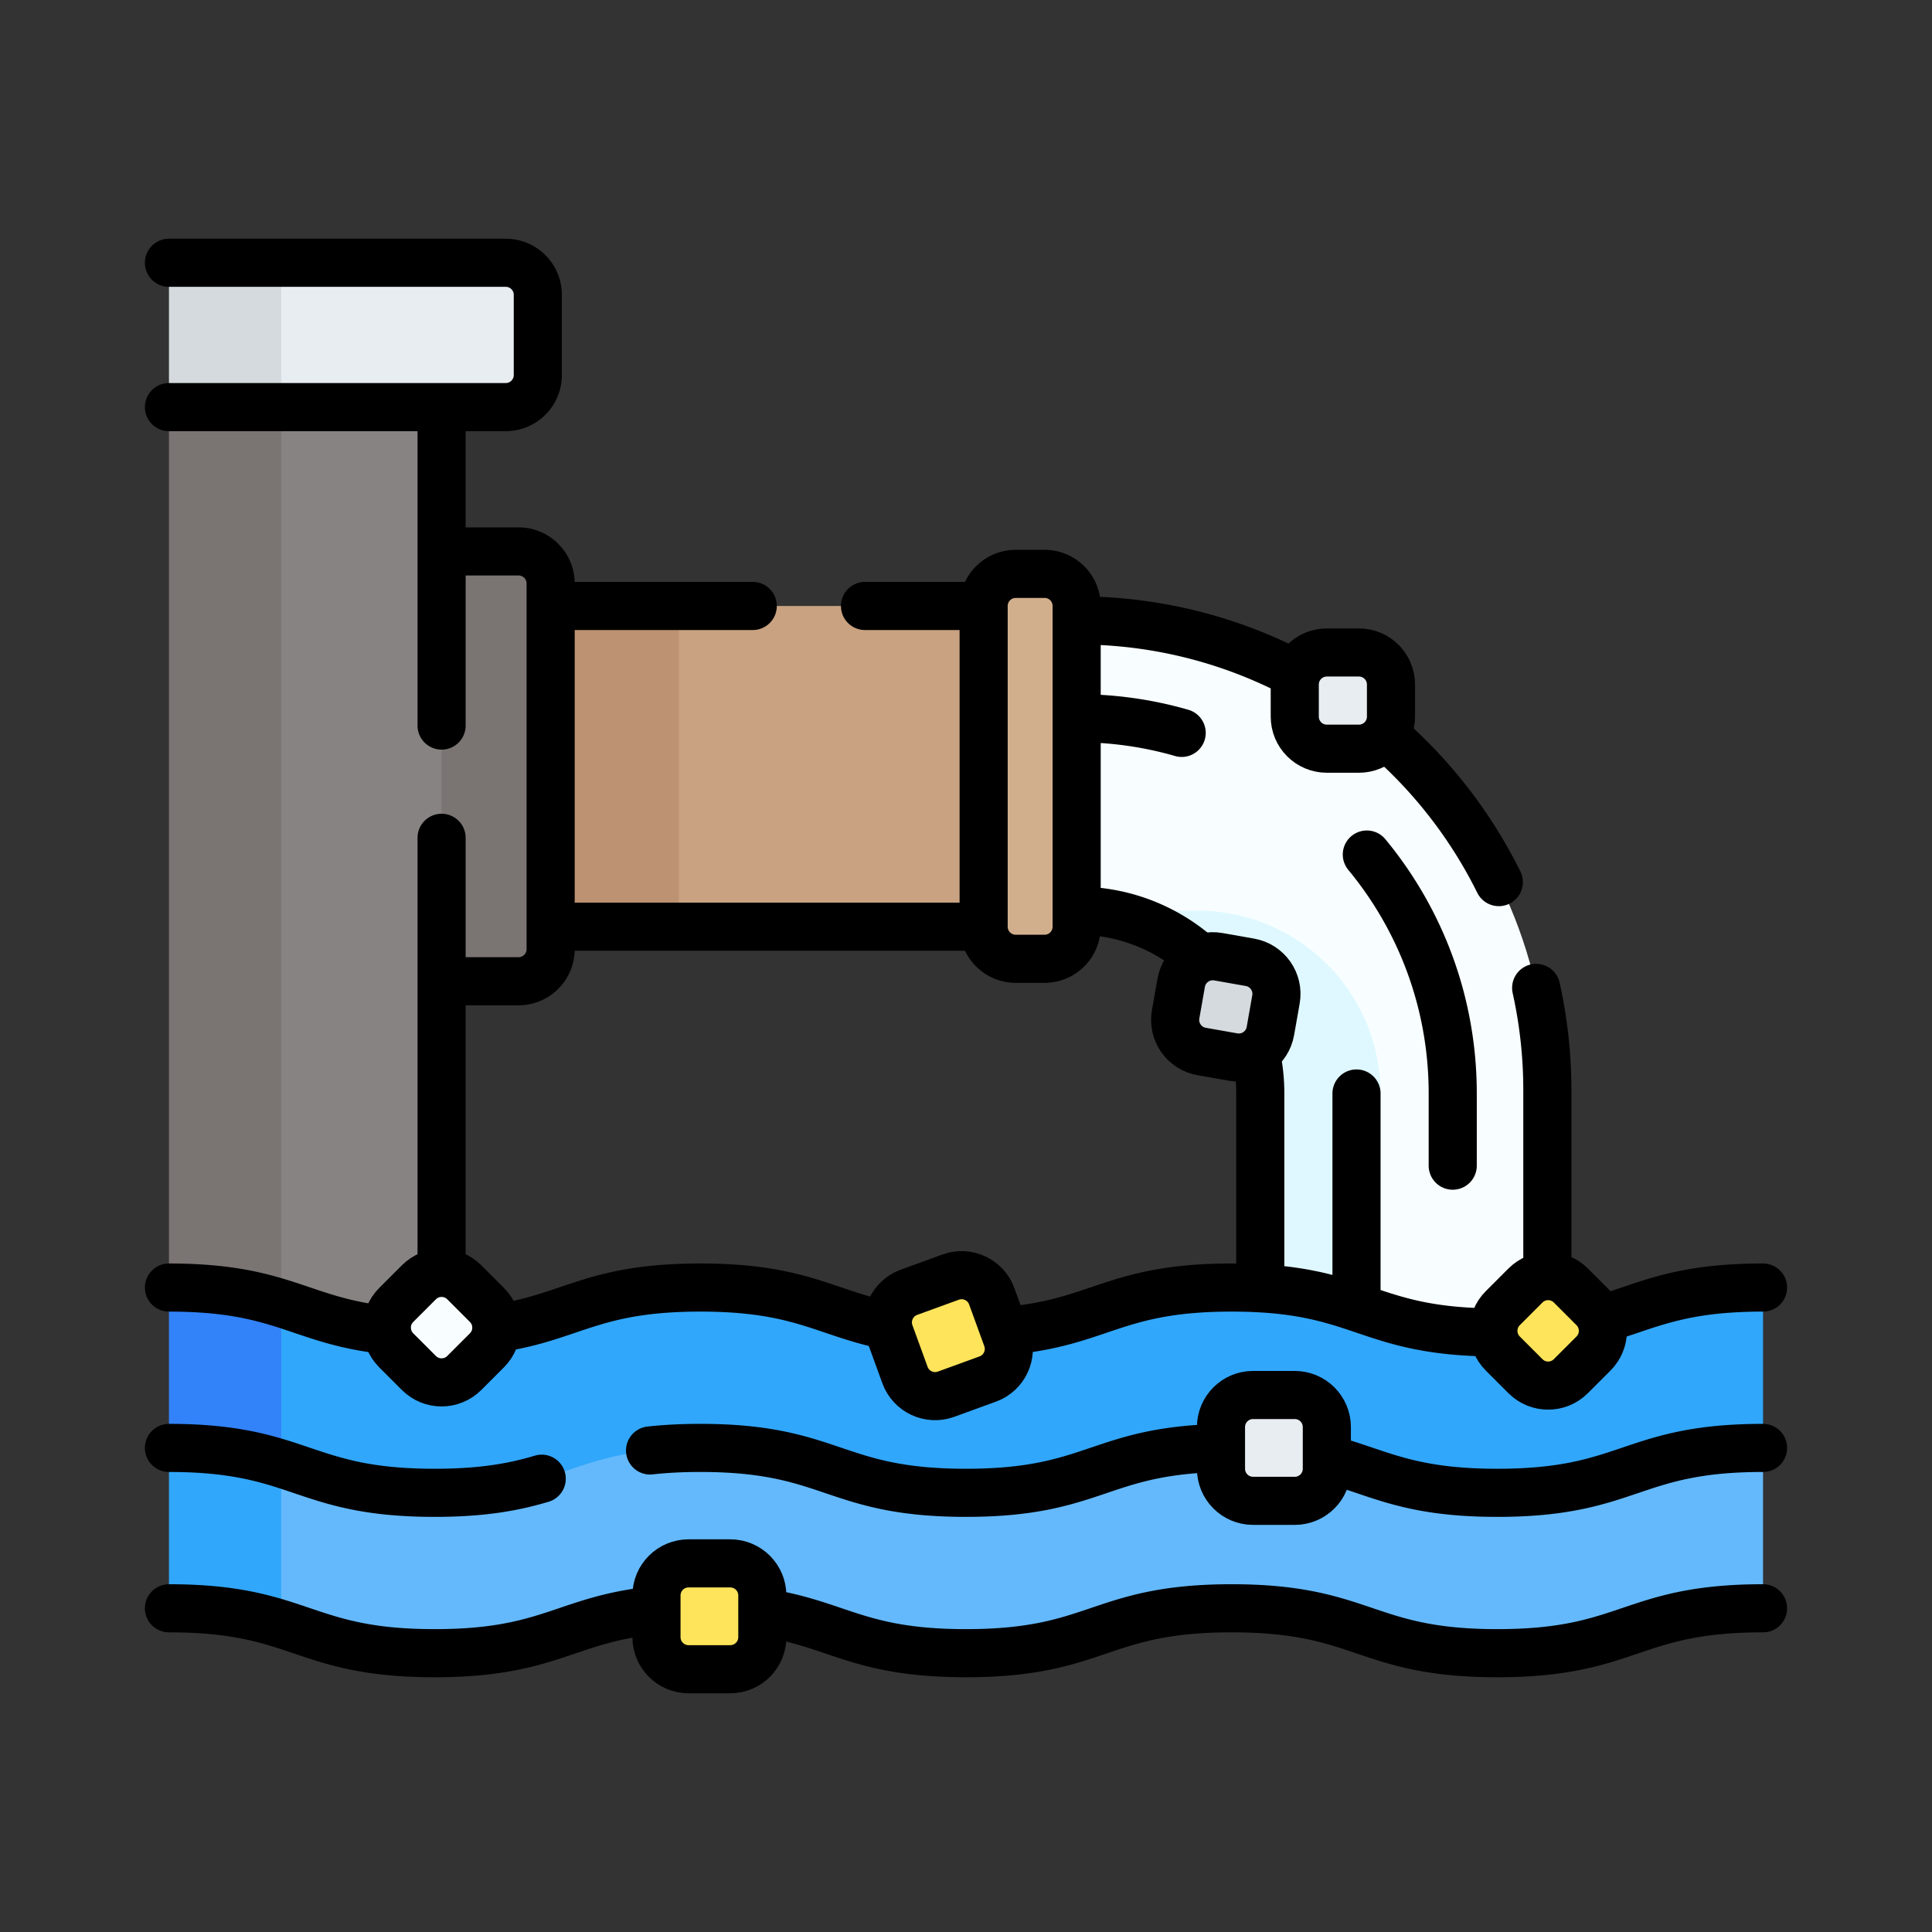
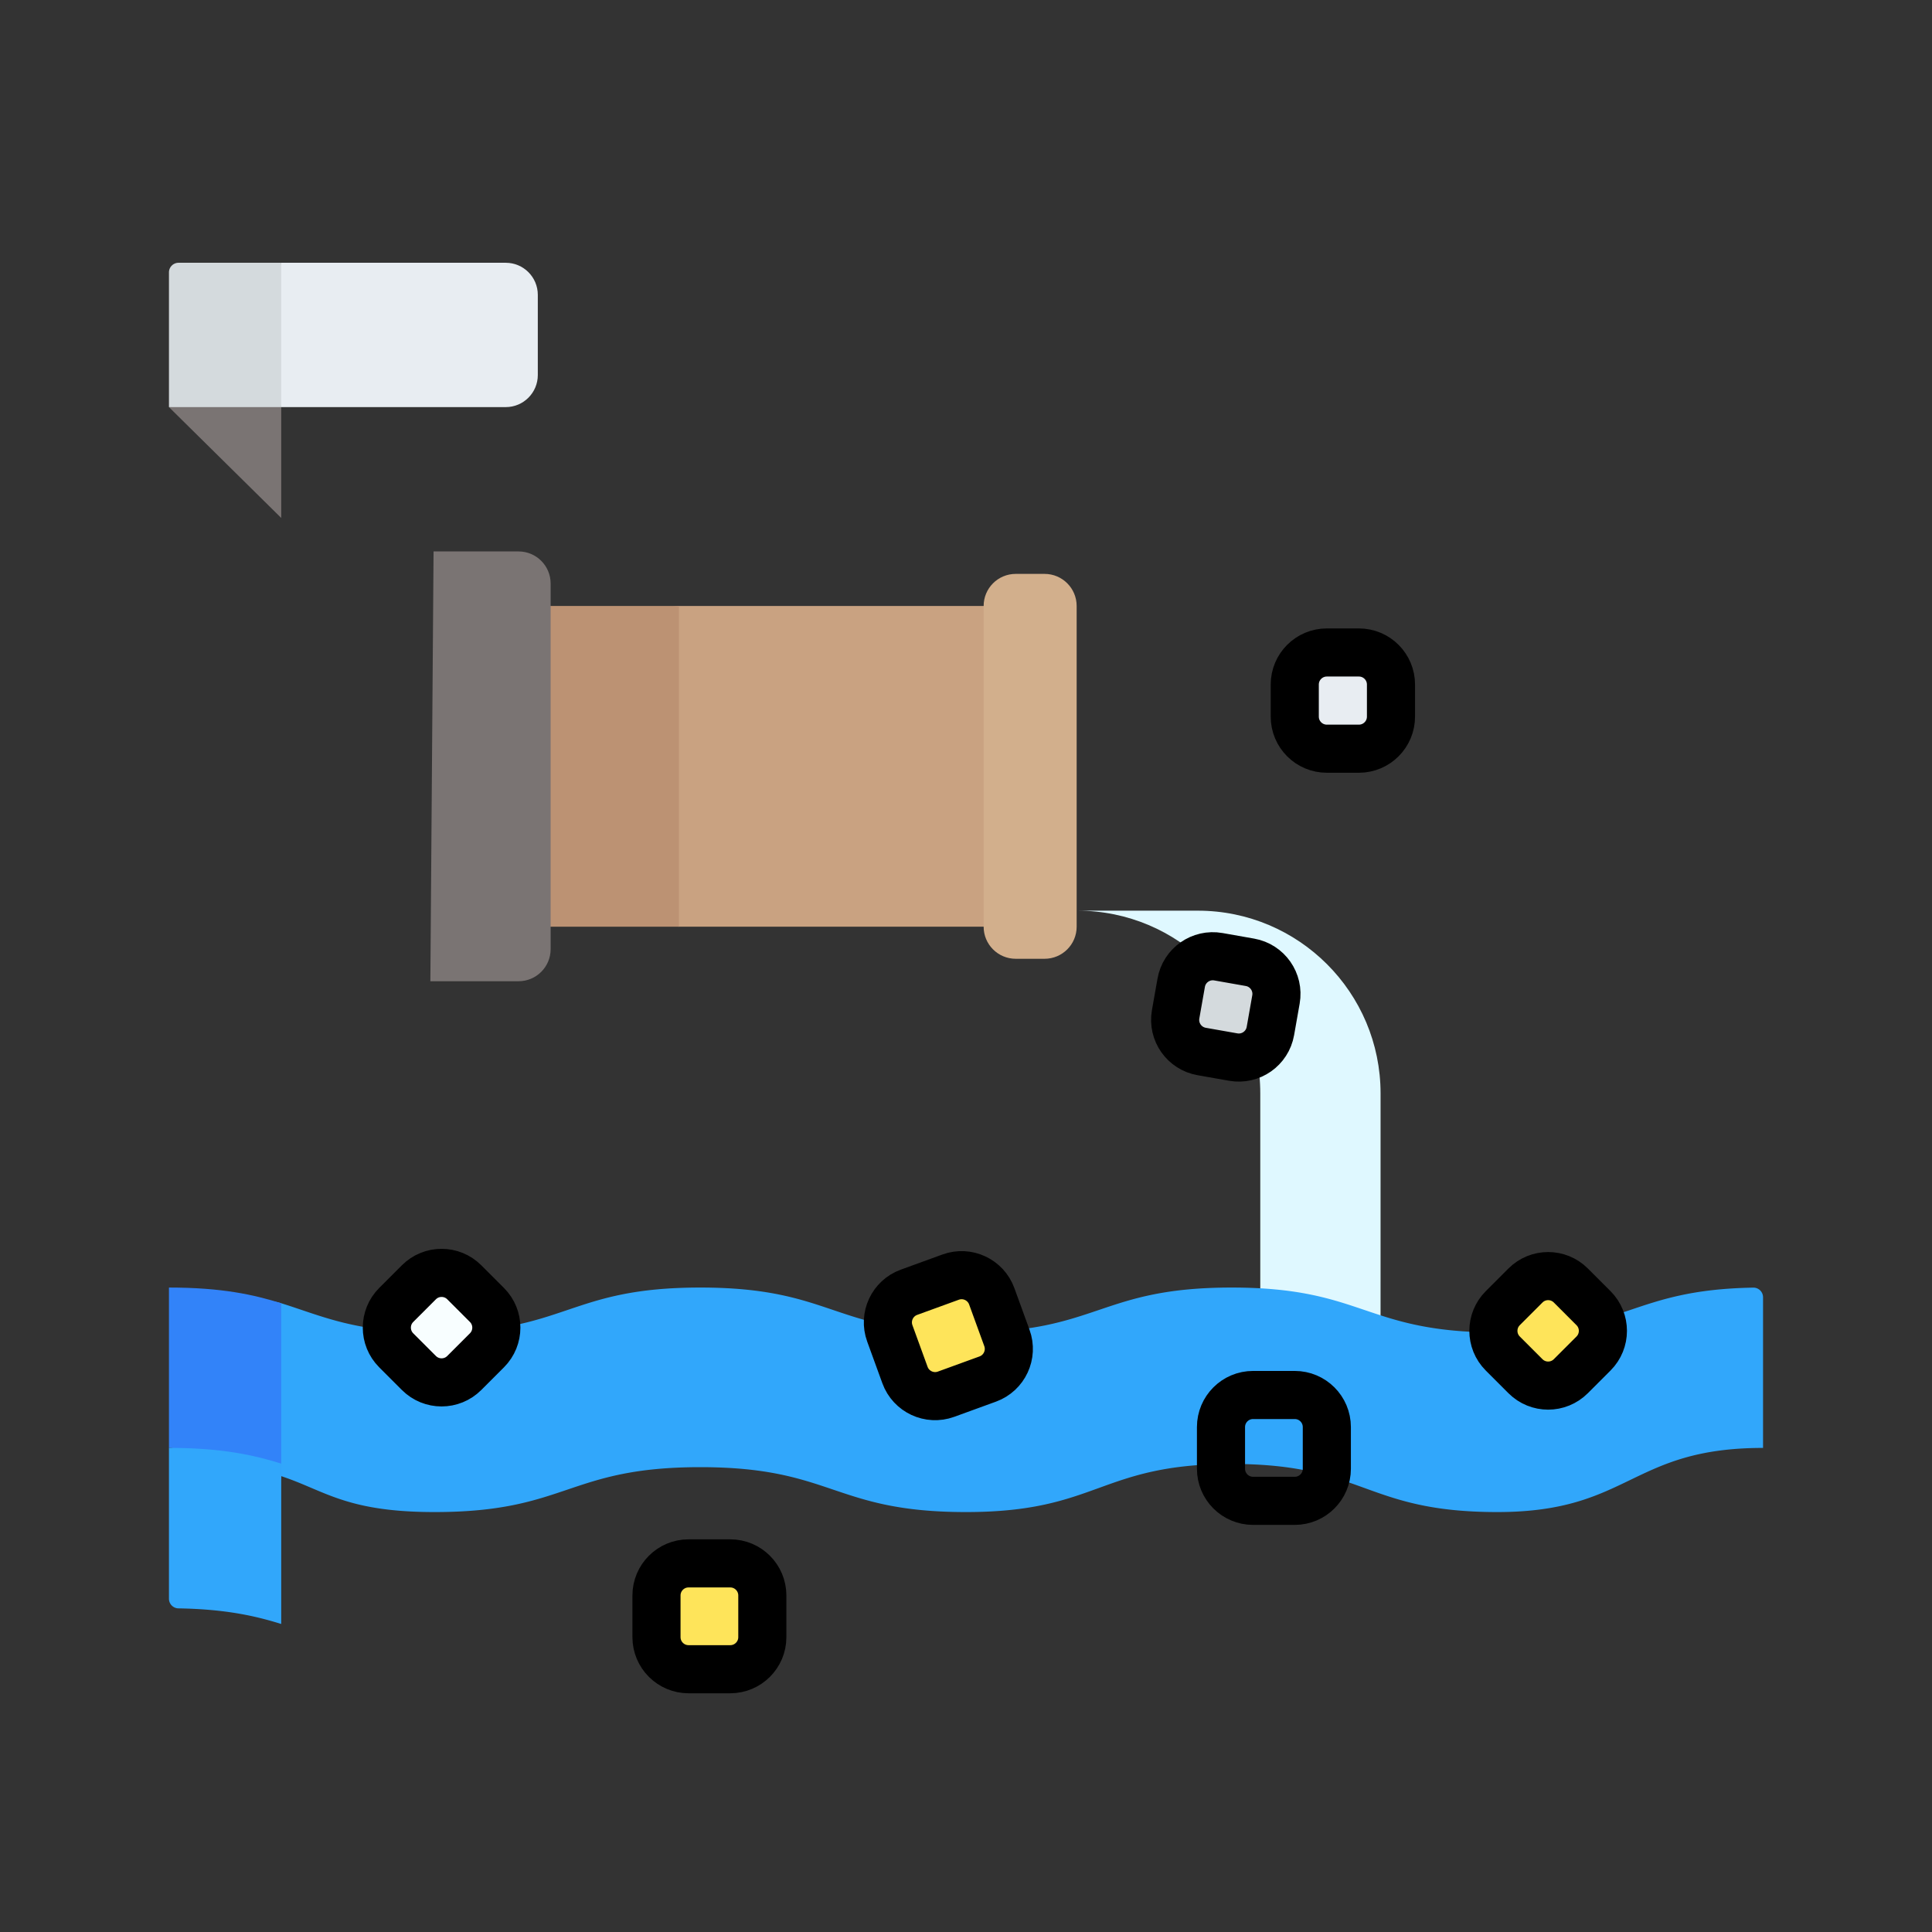
<svg xmlns="http://www.w3.org/2000/svg" version="1.1" width="512" height="512" x="0" y="0" viewBox="0 0 512 512" style="enable-background:new 0 0 512 512" xml:space="preserve">
  <rect x="0" y="0" width="512" height="512" fill="#333333" stroke="none" />
  <g transform="matrix(0.85,0,0,0.85,38.4,38.4)">
-     <path d="m352 388.753-.106-104.817c0-31.48-29.663-45.186-61.144-45.186H282v-90.5h8.75c80.91 0 146.5 65.59 146.5 146.5v94.003H352z" style="" fill="#f8feff" data-original="#f8feff" />
    <path d="M328.261 238.75H290.75c31.48 0 57 25.52 57 57v94l33.505-18.659.054-1.013c2.346.947 3.941 2.026 3.941-.828l.005-73.5c0-31.48-25.514-57-56.994-57z" style="" fill="#dff8ff" data-original="#dff8ff" />
    <path d="M266.5 243.75h-100l-45-5v-90l45-5h100z" style="" fill="#c9a281" data-original="#c9a281" />
    <path d="M122.191 143.75H166.5v100h-44.309z" style="" fill="#bc9273" data-original="#bc9273" />
    <path d="M116.5 260.75H89l1-134h26.5c5.523 0 10 4.477 10 10v114c0 5.523-4.477 10-10 10z" style="" fill="#7a7473" data-original="#7a7473" />
    <path d="M280.5 253.75h-9c-5.523 0-10-4.477-10-10v-100c0-5.523 4.477-10 10-10h9c5.523 0 10 4.477 10 10v100c0 5.523-4.477 10-10 10z" style="" fill="#d2af8c" data-original="#d2af8c" />
-     <path d="M17 76.277h75.5V379H16.319z" style="" fill="#878382" data-original="#878382" />
-     <path d="m42.5 73.553-35 8.197v274.5l35 34.559z" style="" fill="#7a7473" data-original="#7a7473" />
+     <path d="m42.5 73.553-35 8.197l35 34.559z" style="" fill="#7a7473" data-original="#7a7473" />
    <path d="M42.5 36.75h70c5.523 0 10 4.477 10 10v25c0 5.523-4.477 10-10 10h-70L36 59.25l6.5-22.5z" style="" fill="#e8edf2" data-original="#e8edf2" />
    <path d="M7.5 39.75v42h35v-45h-32a3 3 0 0 0-3 3z" style="" fill="#d4dadd" data-original="#d4dadd" />
    <path d="M504.5 406.25c-41.418 0-41.418 20-82.837 20s-41.418-15-82.837-15c-41.417 0-41.417 15-82.833 15-41.415 0-41.415-14-82.831-14-41.416 0-41.416 14-82.832 14-41.415 0-35.555-15.108-76.97-15.108l-.105-45.503c16.489 0 20.658-7.169 29.245-4.498 12.98 4.038 22.905 9.109 47.831 9.109 41.416 0 41.416-14 82.832-14 41.415 0 41.415 14 82.831 14 41.417 0 41.417-14 82.833-14 41.418 0 41.418 14 82.837 14 40.374 0 41.392-13.303 79.781-13.974a3.006 3.006 0 0 1 3.055 3.002v46.972z" style="" fill="#31a7fb" data-original="#31a7fb" />
    <path d="M42.5 399.741v-38.6c-8.587-2.672-18.51-4.892-35-4.892v50c7.114 0 13.006 9.066 18.096 9.75 6.708.902 12.022-1.441 16.904.078v-16.336z" style="" fill="#3283f9" data-original="#3283f9" />
-     <path d="M504.5 453.277a3.004 3.004 0 0 1-2.959 2.997c-38.485.65-39.47 13.975-79.878 13.975-41.418 0-41.418-14-82.837-14-41.417 0-41.417 14-82.833 14-41.415 0-41.415-14-82.831-14-41.416 0-41.416 14-82.832 14-24.926 0-34.851-5.071-47.831-9.109-8.061-2.508-11.439-11.405-26.181-11.654a3.005 3.005 0 0 1-2.959-2.997l.065-33.362c16.489 0 20.488-4.658 29.075-1.987 12.98 4.038 22.905 9.109 47.831 9.109 41.416 0 41.416-14 82.832-14 41.415 0 41.415 14 82.831 14 41.417 0 41.417-14 82.833-14 41.418 0 41.418 14 82.837 14s41.418-14 82.837-14v47.028z" style="" fill="#64b9fc" data-original="#64b9fc" />
    <path d="M42.5 411.142c-8.587-2.672-18.51-4.892-35-4.892v47.028a3.004 3.004 0 0 0 2.956 2.997c14.744.249 23.982 2.359 32.044 4.867v-50z" style="" fill="#31a7fb" data-original="#31a7fb" />
    <path d="M378.5 158.25h-10c-5.523 0-10 4.477-10 10v10c0 5.523 4.477 10 10 10h10c5.523 0 10-4.477 10-10v-10c0-5.523-4.477-10-10-10z" style="" fill="#e8edf2" data-original="#e8edf2" />
    <path d="m344.529 254.846-9.848-1.737c-5.439-.959-10.626 2.673-11.585 8.112l-1.737 9.848c-.959 5.439 2.673 10.626 8.112 11.585l9.848 1.737c5.439.959 10.626-2.673 11.585-8.112l1.737-9.848c.958-5.439-2.673-10.626-8.112-11.585z" style="" fill="#d4dadd" data-original="#d4dadd" />
-     <path d="M358.5 389.75h-13c-5.523 0-10 4.477-10 10v13c0 5.523 4.477 10 10 10h13c5.523 0 10-4.477 10-10v-13c0-5.523-4.477-10-10-10z" style="" fill="#e8edf2" data-original="#e8edf2" />
    <path d="M182.5 442.25h-13c-5.523 0-10 4.477-10 10v13c0 5.523 4.477 10 10 10h13c5.523 0 10-4.477 10-10v-13c0-5.523-4.477-10-10-10zM251.209 352.998l-12.985 4.726c-5.19 1.889-7.866 7.627-5.977 12.817l4.726 12.985c1.889 5.19 7.627 7.866 12.817 5.977l12.985-4.726c5.19-1.889 7.866-7.627 5.977-12.817l-4.726-12.985c-1.889-5.19-7.627-7.866-12.817-5.977zM430.429 355.608l-7.071 7.071c-3.905 3.905-3.905 10.237 0 14.142l7.071 7.071c3.905 3.905 10.237 3.905 14.142 0l7.071-7.071c3.905-3.905 3.905-10.237 0-14.142l-7.071-7.071c-3.905-3.905-10.237-3.905-14.142 0z" style="" fill="#fee45a" data-original="#fee45a" />
    <path d="m85.429 354.608-7.071 7.071c-3.905 3.905-3.905 10.237 0 14.142l7.071 7.071c3.905 3.905 10.237 3.905 14.142 0l7.071-7.071c3.905-3.905 3.905-10.237 0-14.142l-7.071-7.071c-3.905-3.905-10.237-3.905-14.142 0z" style="" fill="#f8feff" data-original="#f8feff" />
-     <path d="M92.5 216.035V351M92.5 81.75v99.285M7.5 36.75h105c5.523 0 10 4.477 10 10v25c0 5.523-4.477 10-10 10H7.5M454.098 366.13c14.325-4.13 23.858-9.88 50.402-9.88M268.181 369.786c29.722-2.425 33.749-13.536 70.646-13.536 40.944 0 41.413 13.681 81.429 13.995M109.747 368.967c23.445-3.459 29.737-12.717 63.415-12.717 31.061 0 38.827 7.875 58.24 11.812M7.5 356.25c35.693 0 40.625 10.398 67.817 13.272M368.686 409.661c15.841 4.144 24.876 10.589 52.977 10.589 41.418 0 41.418-14 82.837-14M157.5 407.048c4.518-.504 9.654-.798 15.663-.798 41.415 0 41.415 14 82.831 14 40.171 0 41.379-13.171 79.208-13.963M7.5 406.25c41.415 0 41.415 14 82.831 14 15.468 0 25.159-1.953 33.388-4.4M192.637 457.542c23.397 3.466 29.707 12.708 63.357 12.708 41.417 0 41.417-14 82.833-14 41.418 0 41.418 14 82.837 14s41.418-14 82.837-14M7.5 456.25c41.415 0 41.415 14 82.831 14 36.186 0 40.756-10.688 68.958-13.387M93 126.75h23.5c5.523 0 10 4.477 10 10v114c0 5.523-4.477 10-10 10H93M224.511 143.75H261.5M126.5 143.75h63.011M261.5 243.75h-135M433.763 262.831a147.03 147.03 0 0 1 3.487 31.919V352M386.894 184.209a147.03 147.03 0 0 1 35.229 45.633M290.75 148.25h0c24.564 0 47.715 6.045 68.048 16.729M380.969 221.249c16.729 20.236 26.781 46.194 26.781 74.501v22.5M290.75 178.75c11.274 0 22.175 1.594 32.491 4.57M377.75 295.75v66M346.393 283.329a57.175 57.175 0 0 1 1.357 12.421v60M290.75 238.75h0c14.738 0 28.17 5.594 38.288 14.774M280.5 253.75h-9c-5.523 0-10-4.477-10-10v-100c0-5.523 4.477-10 10-10h9c5.523 0 10 4.477 10 10v100c0 5.523-4.477 10-10 10z" style="stroke-width:15;stroke-linecap:round;stroke-linejoin:round;stroke-miterlimit:10;" fill="none" stroke="#000000" stroke-width="15" stroke-linecap="round" stroke-linejoin="round" stroke-miterlimit="10" data-original="#000000" />
    <path d="M378.5 158.25h-10c-5.523 0-10 4.477-10 10v10c0 5.523 4.477 10 10 10h10c5.523 0 10-4.477 10-10v-10c0-5.523-4.477-10-10-10zM344.529 254.846l-9.848-1.737c-5.439-.959-10.626 2.673-11.585 8.112l-1.737 9.848c-.959 5.439 2.673 10.626 8.112 11.585l9.848 1.737c5.439.959 10.626-2.673 11.585-8.112l1.737-9.848c.958-5.439-2.673-10.626-8.112-11.585zM358.5 389.75h-13c-5.523 0-10 4.477-10 10v13c0 5.523 4.477 10 10 10h13c5.523 0 10-4.477 10-10v-13c0-5.523-4.477-10-10-10zM182.5 442.25h-13c-5.523 0-10 4.477-10 10v13c0 5.523 4.477 10 10 10h13c5.523 0 10-4.477 10-10v-13c0-5.523-4.477-10-10-10zM251.209 352.998l-12.985 4.726c-5.19 1.889-7.866 7.627-5.977 12.817l4.726 12.985c1.889 5.19 7.627 7.866 12.817 5.977l12.985-4.726c5.19-1.889 7.866-7.627 5.977-12.817l-4.726-12.985c-1.889-5.19-7.627-7.866-12.817-5.977zM430.429 355.608l-7.071 7.071c-3.905 3.905-3.905 10.237 0 14.142l7.071 7.071c3.905 3.905 10.237 3.905 14.142 0l7.071-7.071c3.905-3.905 3.905-10.237 0-14.142l-7.071-7.071c-3.905-3.905-10.237-3.905-14.142 0zM85.429 354.608l-7.071 7.071c-3.905 3.905-3.905 10.237 0 14.142l7.071 7.071c3.905 3.905 10.237 3.905 14.142 0l7.071-7.071c3.905-3.905 3.905-10.237 0-14.142l-7.071-7.071c-3.905-3.905-10.237-3.905-14.142 0z" style="stroke-width:15;stroke-linecap:round;stroke-linejoin:round;stroke-miterlimit:10;" fill="none" stroke="#000000" stroke-width="15" stroke-linecap="round" stroke-linejoin="round" stroke-miterlimit="10" data-original="#000000" />
  </g>
</svg>